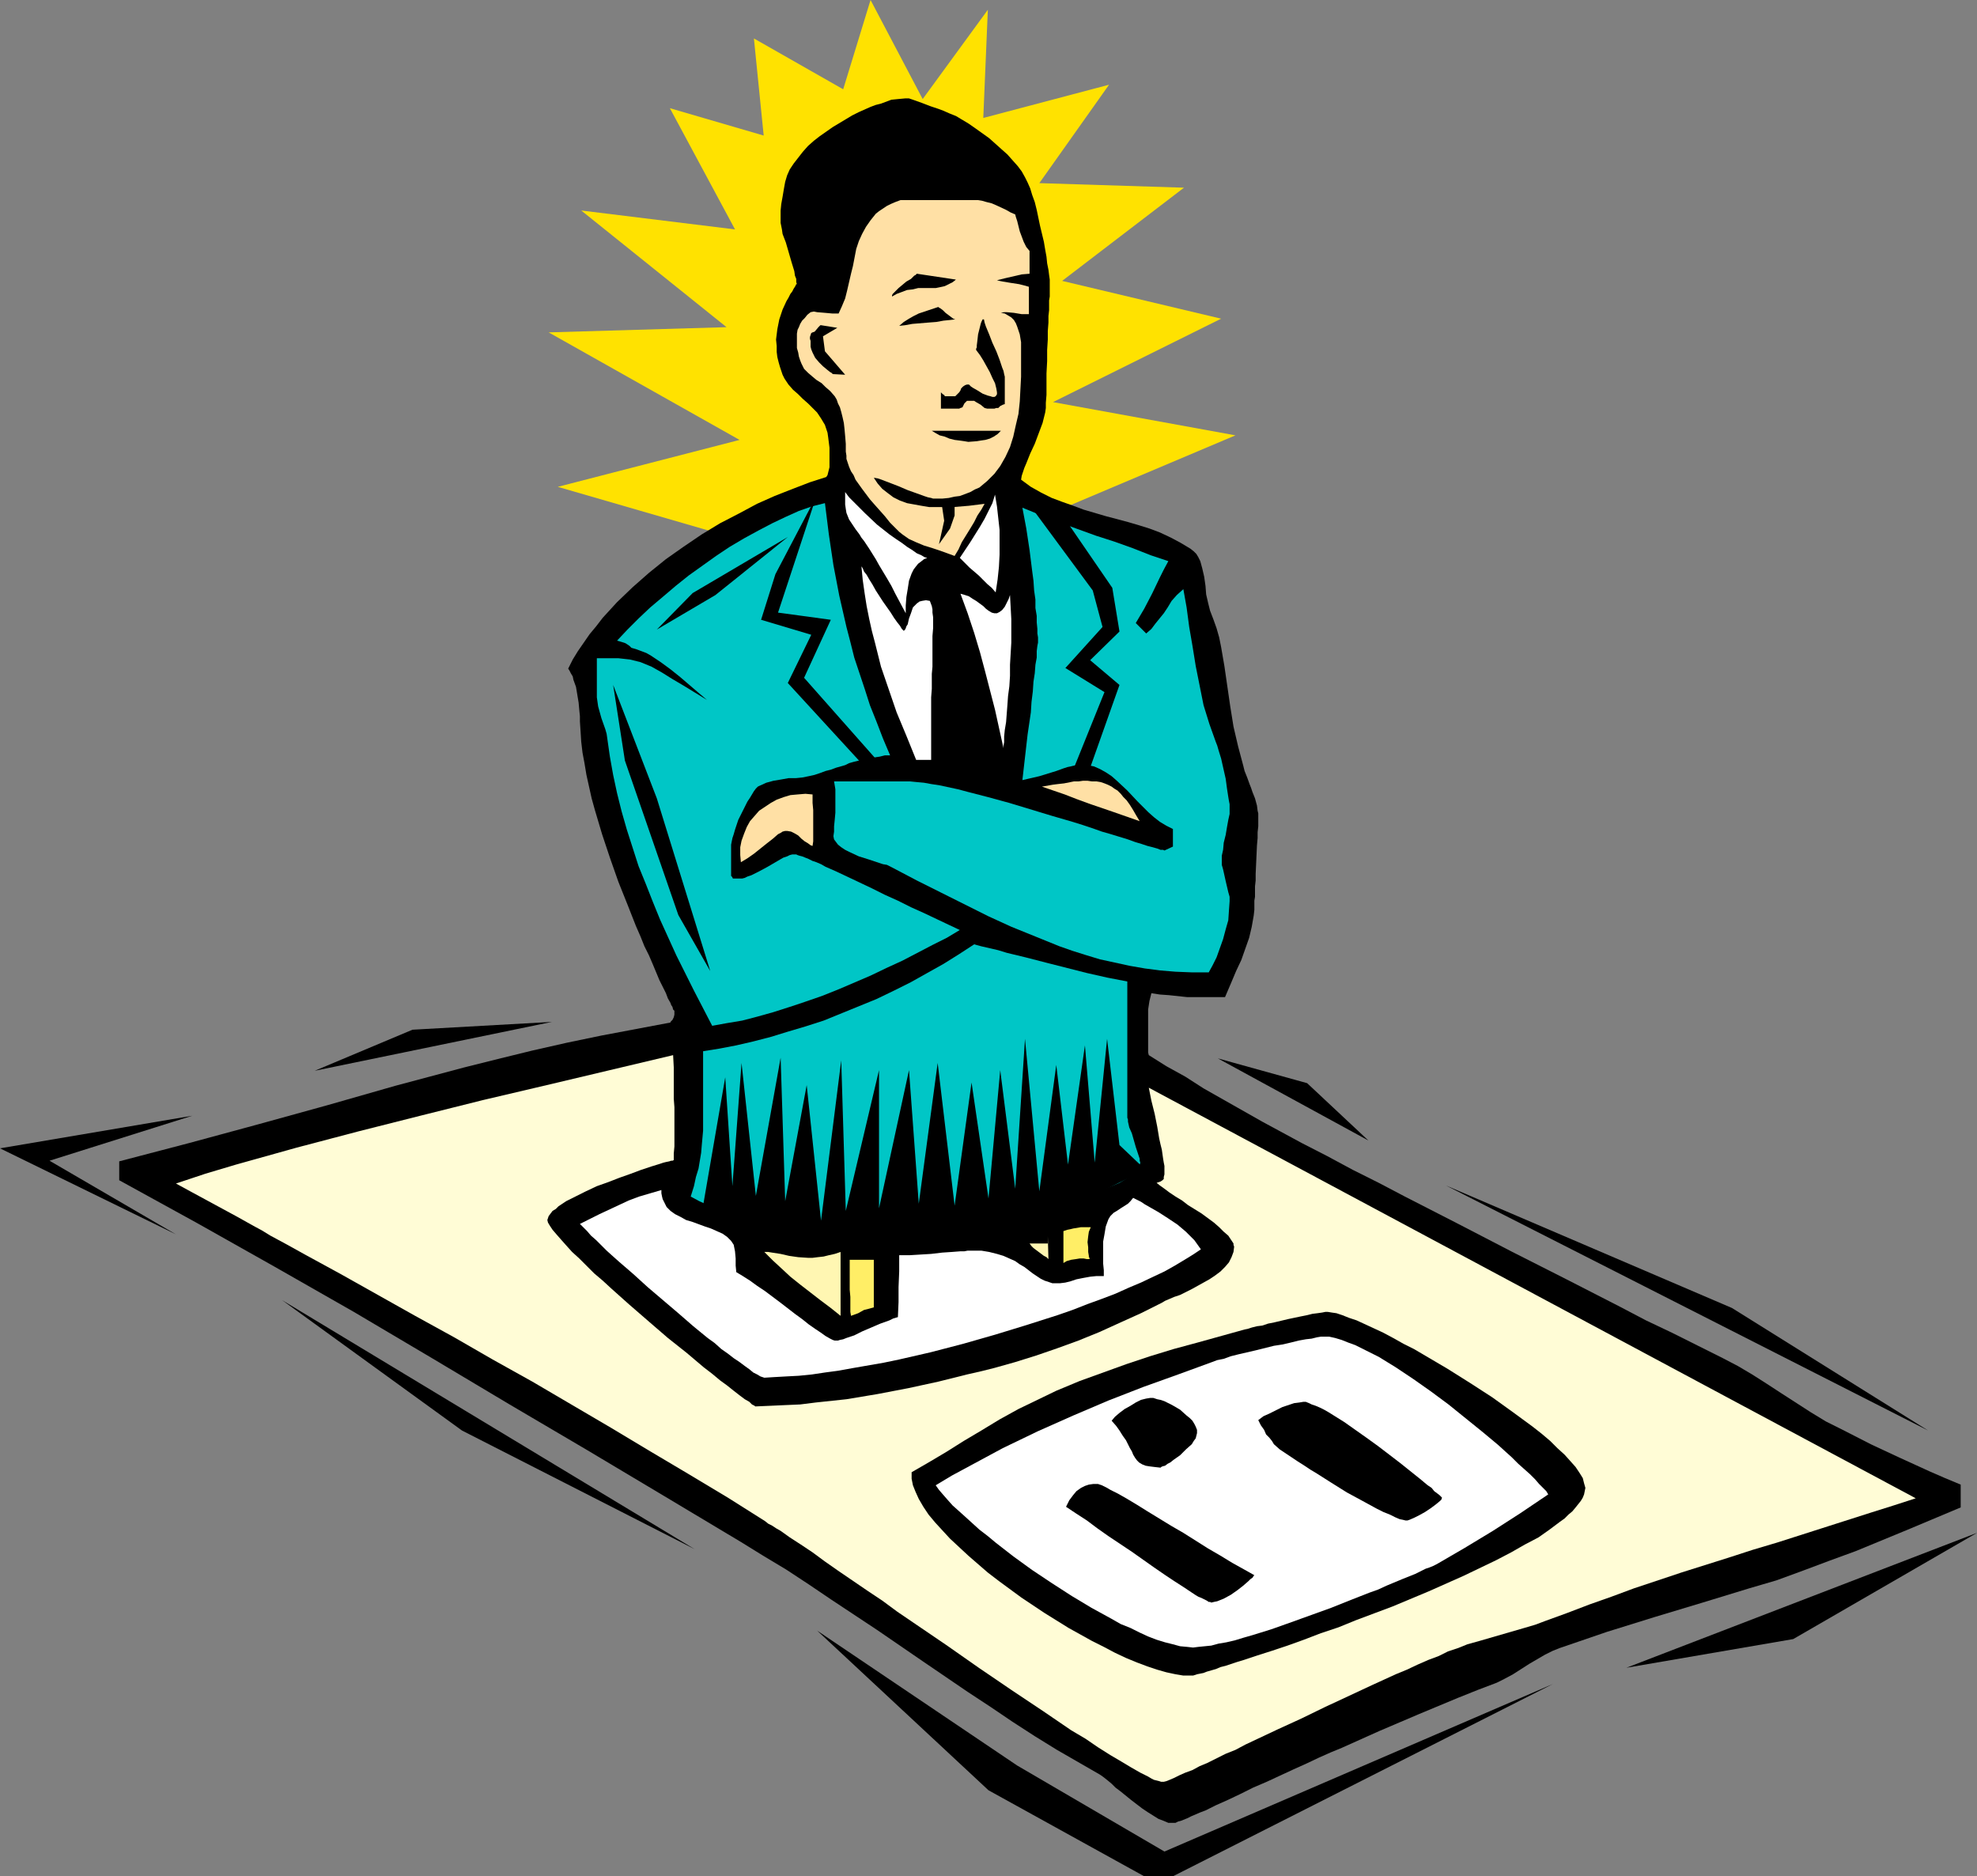
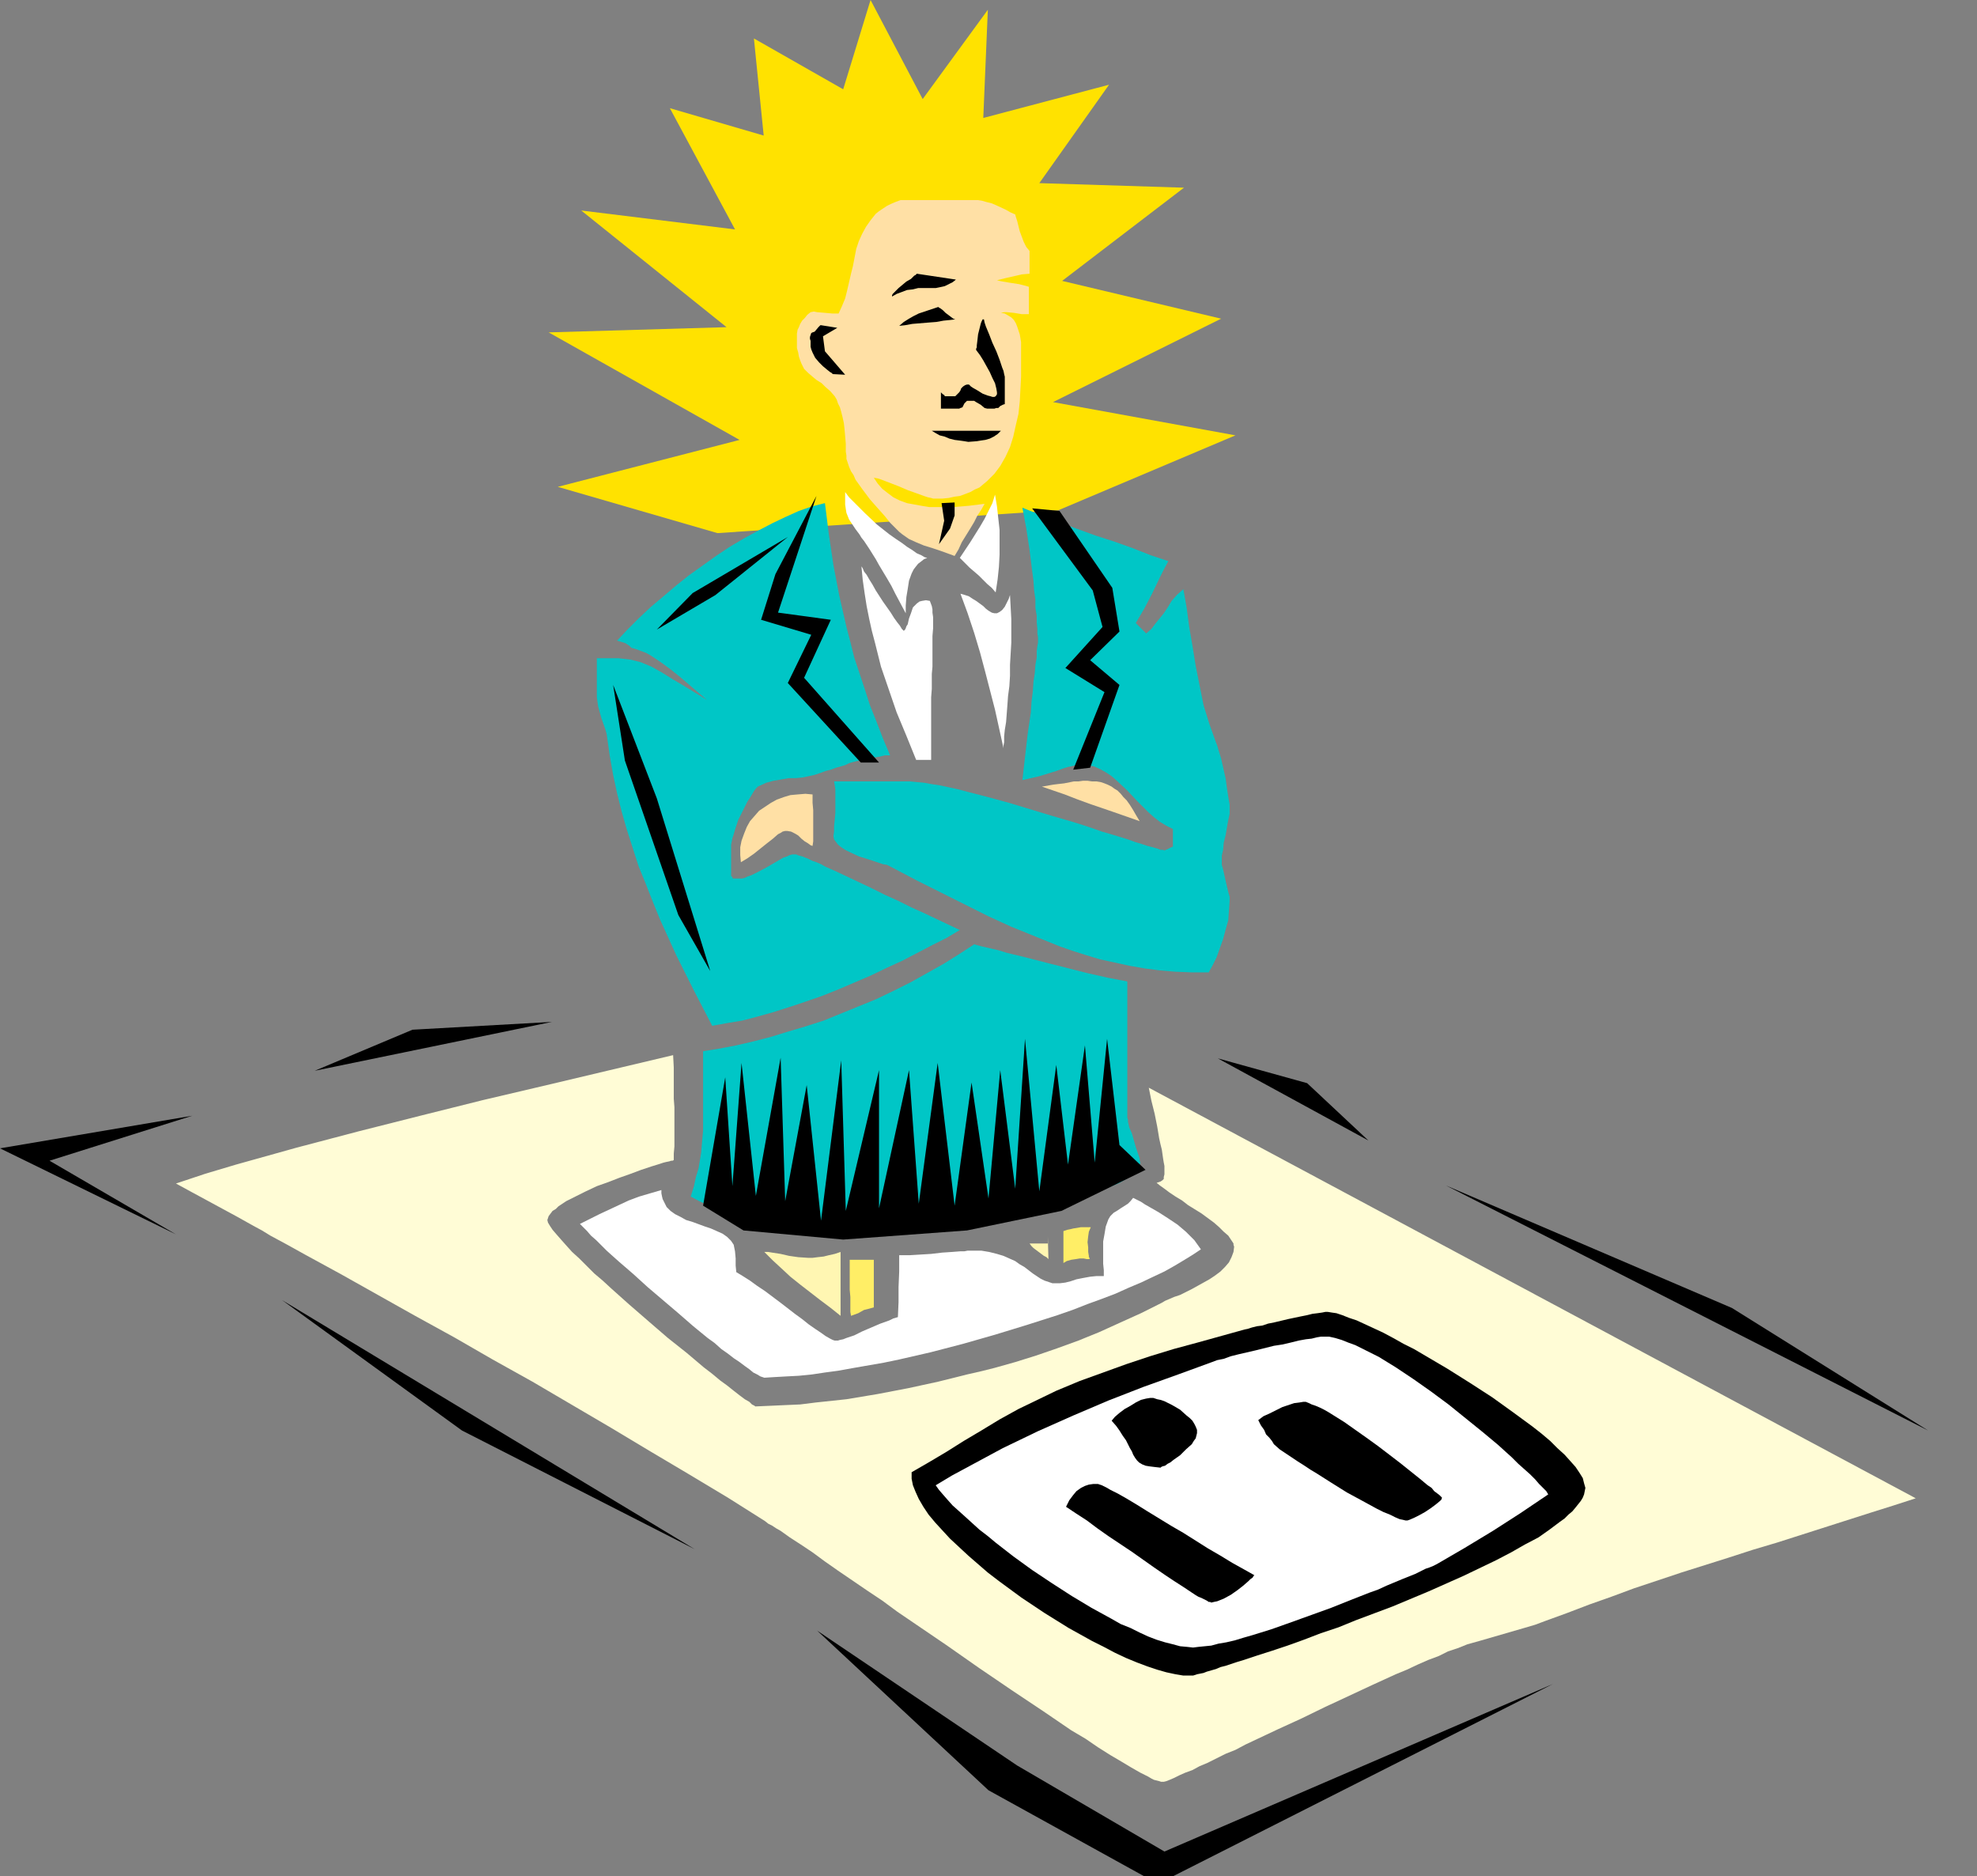
<svg xmlns="http://www.w3.org/2000/svg" xmlns:ns1="http://sodipodi.sourceforge.net/DTD/sodipodi-0.dtd" xmlns:ns2="http://www.inkscape.org/namespaces/inkscape" version="1.0" width="129.724mm" height="123.102mm" id="svg41" ns1:docname="Businessman Plugged In.wmf">
  <rect width="100%" height="100%" fill="#808080" stroke="none" />
  <ns1:namedview id="namedview41" pagecolor="#ffffff" bordercolor="#000000" borderopacity="0.25" ns2:showpageshadow="2" ns2:pageopacity="0.0" ns2:pagecheckerboard="0" ns2:deskcolor="#d1d1d1" ns2:document-units="mm" />
  <defs id="defs1">
    <pattern id="WMFhbasepattern" patternUnits="userSpaceOnUse" width="6" height="6" x="0" y="0" />
  </defs>
  <path style="fill:#ffe200;fill-opacity:1;fill-rule:evenodd;stroke:none" d="m 177.921,132.195 -39.592,-11.474 45.086,-11.636 -47.349,-26.665 44.117,-1.293 -36.037,-28.928 38.138,4.687 -16.16,-30.059 23.27,6.788 -2.424,-24.079 L 209.11,22.14 215.897,0 l 12.928,24.564 16.16,-22.14 -1.131,26.827 31.189,-8.242 -17.291,24.403 35.875,1.131 -30.219,23.11 39.43,9.373 -41.693,20.686 45.248,8.242 -43.955,18.585 z" id="path1" />
-   <path style="fill:#000000;fill-opacity:1;fill-rule:evenodd;stroke:none" d="m 224.462,24.403 h 0.97 l 0.97,0.323 2.262,0.808 2.101,0.808 0.97,0.323 0.97,0.323 1.293,0.485 1.454,0.646 1.616,0.646 1.616,0.97 1.616,0.97 1.616,1.131 3.394,2.424 3.07,2.747 1.454,1.293 1.293,1.454 1.293,1.454 0.97,1.293 0.808,1.454 0.646,1.293 0.646,1.454 0.485,1.616 0.646,1.778 0.485,1.939 0.808,3.879 0.97,4.04 0.323,1.939 0.323,1.778 0.162,1.616 0.323,1.616 0.162,1.293 0.162,1.131 v 0.97 0.646 1.131 0.646 0.808 l -0.162,0.97 v 1.131 1.293 l -0.162,1.454 v 1.616 l -0.162,2.101 v 2.101 l -0.162,2.586 v 2.747 l -0.162,3.071 v 3.394 1.939 l -0.162,1.939 v 1.293 l -0.162,1.131 -0.323,1.293 -0.323,1.293 -0.97,2.586 -0.97,2.586 -1.131,2.424 -0.97,2.424 -0.485,1.131 -0.323,0.97 -0.323,0.97 -0.162,0.97 2.424,1.778 2.586,1.454 2.586,1.293 2.586,0.97 2.747,0.97 2.586,0.97 5.494,1.616 5.494,1.454 2.747,0.808 2.586,0.808 2.586,0.97 2.747,1.293 2.424,1.293 2.424,1.454 0.808,0.646 0.646,0.646 0.485,0.808 0.485,0.97 0.485,1.778 0.485,2.101 0.323,2.263 0.162,2.101 0.485,2.101 0.485,1.939 0.808,2.101 0.808,2.263 0.646,2.263 0.485,2.424 0.808,4.687 1.454,10.02 0.808,5.01 1.131,4.848 0.646,2.424 0.646,2.424 0.323,1.293 0.646,1.616 0.646,1.778 0.323,0.808 0.323,0.97 0.646,1.616 0.485,1.778 0.162,1.293 0.162,0.646 v 0.485 0.646 0.97 1.131 l -0.162,1.454 v 1.454 l -0.162,1.778 -0.323,7.111 v 1.616 l -0.162,1.454 v 1.454 1.131 l -0.162,0.97 v 0.646 1.616 l -0.162,1.454 -0.485,2.747 -0.646,2.747 -0.97,2.747 -0.97,2.747 -1.293,2.747 -1.293,3.071 -1.454,3.394 h -4.848 -4.525 l -4.525,-0.485 -2.262,-0.162 -2.101,-0.323 -0.485,1.939 -0.323,2.101 v 2.101 1.939 4.04 1.778 0.808 l 0.162,0.646 4.363,2.747 4.686,2.586 4.525,2.909 4.848,2.747 9.696,5.495 9.858,5.333 6.302,3.232 6.302,3.394 6.464,3.232 6.464,3.394 13.251,6.787 13.413,6.949 13.413,6.788 13.251,6.787 6.464,3.394 6.464,3.071 6.464,3.232 6.141,3.071 3.717,1.939 3.555,2.101 3.555,2.263 3.717,2.424 7.272,4.687 3.717,2.263 3.878,1.939 7.272,3.717 7.272,3.394 7.434,3.394 3.717,1.616 3.878,1.616 v 5.656 l -13.09,5.495 -12.928,5.333 -6.626,2.424 -6.464,2.424 -6.626,2.424 -6.626,1.939 -11.635,3.555 -11.797,3.555 -11.958,3.717 -11.797,4.04 -1.616,0.646 -1.939,0.97 -1.939,1.131 -1.939,1.131 -4.04,2.586 -2.101,1.131 -1.939,0.97 -4.686,1.778 -4.848,1.939 -9.696,4.04 -9.858,4.202 -9.373,4.202 -2.747,1.131 -2.909,1.293 -3.07,1.454 -3.232,1.454 -6.626,3.071 -3.394,1.454 -3.232,1.616 -3.07,1.454 -2.909,1.293 -2.586,1.293 -1.293,0.485 -1.131,0.485 -1.131,0.485 -0.97,0.485 -0.808,0.323 -0.808,0.323 -0.646,0.162 -0.646,0.323 h -0.485 -0.162 -1.131 l -1.131,-0.485 -1.293,-0.485 -1.293,-0.808 -1.293,-0.808 -1.454,-0.97 -2.747,-2.101 -2.586,-2.101 -1.293,-0.97 -0.97,-0.97 -0.97,-0.808 -0.808,-0.646 -0.646,-0.485 -0.485,-0.323 -5.333,-3.071 -5.333,-3.071 -5.494,-3.394 -5.494,-3.555 -5.494,-3.717 -5.656,-3.717 -11.15,-7.596 -11.312,-7.757 -11.474,-7.596 -5.494,-3.717 -5.656,-3.717 -5.656,-3.394 -5.494,-3.394 -18.907,-11.313 -19.23,-11.474 -19.23,-11.313 -19.23,-11.474 -19.392,-11.474 -19.554,-11.151 -19.23,-10.828 -9.696,-5.333 -9.696,-5.333 v -4.687 l 17.291,-4.525 17.291,-4.687 16.968,-4.687 16.968,-4.848 16.968,-4.525 8.403,-2.101 8.565,-2.101 8.565,-1.939 8.565,-1.778 8.565,-1.616 8.565,-1.616 v -0.162 l 0.162,-0.162 0.162,-0.162 0.162,-0.162 0.162,-0.323 0.162,-0.323 0.162,-0.646 v -0.808 -0.162 l -0.323,-0.323 -0.162,-0.646 -0.323,-0.485 -0.162,-0.485 -0.646,-1.131 -0.485,-1.293 -0.808,-1.616 -0.808,-1.616 -0.808,-1.939 -0.808,-1.939 -0.97,-2.263 -1.131,-2.263 -0.97,-2.424 -1.131,-2.586 -2.101,-5.333 -2.262,-5.656 -2.101,-5.979 -1.939,-5.818 -1.778,-5.979 -0.808,-2.909 -0.646,-2.909 -0.646,-2.909 -0.485,-2.909 -0.485,-2.586 -0.323,-2.747 -0.162,-2.586 -0.162,-2.424 v -0.646 -0.646 l -0.162,-1.616 -0.162,-1.778 -0.323,-1.939 -0.323,-1.939 -0.646,-1.778 -0.162,-0.808 -0.485,-0.808 -0.323,-0.646 -0.323,-0.485 1.131,-2.263 1.293,-2.101 1.454,-2.101 1.454,-2.101 1.616,-1.939 1.616,-2.101 3.555,-3.879 3.878,-3.717 4.04,-3.555 4.202,-3.394 4.363,-3.071 4.525,-3.071 4.525,-2.747 4.686,-2.424 4.525,-2.424 4.363,-1.939 4.525,-1.778 4.202,-1.616 4.04,-1.293 0.323,-0.485 0.162,-0.646 0.323,-1.293 v -1.616 -1.778 -1.454 l -0.162,-1.293 -0.162,-1.293 -0.162,-1.131 -0.323,-0.97 -0.323,-0.97 -0.97,-1.616 -0.97,-1.454 -1.131,-1.131 -1.131,-1.131 -1.293,-1.131 -1.131,-1.131 -1.293,-1.131 -1.131,-1.293 -0.97,-1.454 -0.485,-0.97 -0.323,-0.97 -0.323,-0.97 -0.323,-1.131 -0.323,-1.293 -0.162,-1.293 V 85.813 l -0.162,-1.616 0.162,-1.293 0.162,-1.293 0.485,-2.424 0.808,-2.424 0.97,-2.101 0.485,-0.808 0.485,-0.97 0.485,-0.646 0.323,-0.646 0.323,-0.485 0.162,-0.323 0.162,-0.323 h 0.162 l -0.162,-0.485 v -0.808 l -0.323,-0.808 -0.162,-1.131 -0.646,-2.101 -1.454,-5.01 -0.808,-2.101 -0.162,-1.131 -0.162,-0.808 -0.162,-0.808 v -0.485 -1.131 -1.454 l 0.162,-1.616 0.323,-1.778 0.323,-1.939 0.323,-1.778 0.485,-1.616 0.646,-1.454 0.97,-1.454 1.131,-1.454 1.131,-1.454 1.293,-1.454 1.454,-1.293 1.454,-1.131 3.232,-2.263 3.232,-1.939 1.616,-0.97 1.616,-0.808 1.454,-0.646 1.454,-0.646 1.293,-0.485 1.293,-0.323 1.293,-0.485 1.293,-0.485 1.616,-0.162 z" id="path2" />
  <path style="fill:#ffe0a5;fill-opacity:1;fill-rule:evenodd;stroke:none" d="m 209.757,111.994 v -1.939 l -0.162,-1.939 -0.162,-1.778 -0.162,-1.454 -0.323,-1.454 -0.323,-1.293 -0.323,-1.131 -0.485,-0.97 -0.323,-0.97 -0.485,-0.808 -1.131,-1.293 -1.131,-0.97 -0.97,-0.97 -1.293,-0.808 -0.97,-0.808 -1.131,-0.97 -0.97,-0.97 -0.323,-0.646 -0.323,-0.646 -0.323,-0.808 -0.323,-0.97 -0.162,-0.97 -0.323,-1.131 v -1.293 -1.454 -0.808 l 0.162,-0.97 0.323,-0.646 0.323,-0.808 0.485,-0.808 0.646,-0.646 0.646,-0.808 0.808,-0.646 0.808,-0.162 0.808,0.162 1.939,0.162 1.778,0.162 h 0.808 0.808 l 0.808,-1.778 0.808,-1.939 0.485,-1.939 0.485,-2.101 0.485,-2.101 0.485,-1.939 0.808,-4.202 0.646,-1.939 0.808,-1.778 0.97,-1.778 1.131,-1.616 1.293,-1.616 0.808,-0.646 0.97,-0.646 0.97,-0.646 0.97,-0.485 1.131,-0.485 1.293,-0.485 h 19.23 l 0.97,0.162 1.131,0.323 1.293,0.323 1.131,0.485 2.424,1.131 1.131,0.646 1.131,0.485 0.162,0.646 0.323,0.97 0.323,1.293 0.323,1.293 0.485,1.293 0.485,1.293 0.646,1.293 0.808,0.97 v 5.495 0.162 l -1.939,0.162 -2.101,0.485 -2.101,0.485 -1.939,0.485 0.646,0.162 0.808,0.162 0.97,0.162 0.97,0.162 2.101,0.323 1.293,0.323 1.131,0.323 v 6.788 h -1.778 l -0.97,-0.162 -0.97,-0.162 -1.778,-0.162 h -0.646 l -0.808,0.162 0.97,0.162 0.808,0.485 0.808,0.485 0.646,0.646 0.485,0.808 0.323,0.808 0.323,0.97 0.323,0.97 0.323,1.939 v 2.101 3.232 3.232 l -0.162,3.071 -0.162,3.071 -0.323,3.071 -0.646,2.747 -0.646,2.909 -0.808,2.586 -1.131,2.424 -1.293,2.263 -1.454,1.939 -1.778,1.778 -0.97,0.808 -0.97,0.808 -1.131,0.485 -1.131,0.646 -1.293,0.485 -1.293,0.485 -1.293,0.162 -1.454,0.323 -1.616,0.162 h -1.616 -0.646 l -0.485,-0.162 -0.808,-0.162 -0.97,-0.323 -1.778,-0.646 -2.262,-0.808 -2.262,-0.97 -2.101,-0.808 -2.101,-0.808 -0.97,-0.323 -0.97,-0.162 0.97,1.454 1.131,1.293 1.454,1.131 1.293,0.97 1.616,0.808 1.778,0.646 1.778,0.323 1.778,0.323 1.939,0.323 h 2.101 3.878 l 3.878,-0.323 3.878,-0.485 -0.808,1.454 -0.97,1.454 -0.808,1.616 -0.97,1.616 -2.101,3.394 -0.808,1.778 -0.97,1.616 -1.778,-0.646 -1.778,-0.646 -1.939,-0.646 -2.101,-0.646 -1.939,-0.808 -1.778,-0.808 -1.616,-1.131 -0.808,-0.646 -0.646,-0.646 -1.616,-1.616 -1.293,-1.616 -1.293,-1.454 -1.293,-1.454 -1.131,-1.293 -0.97,-1.293 -0.97,-1.293 -0.808,-1.131 -0.808,-1.131 -0.485,-1.131 -0.646,-0.97 -0.485,-1.131 -0.323,-0.97 -0.323,-0.97 v -0.808 z" id="path3" />
  <path style="fill:#000000;fill-opacity:1;fill-rule:evenodd;stroke:none" d="m 227.371,67.875 9.696,1.454 -0.808,0.646 -0.646,0.323 -1.293,0.646 -1.454,0.323 -0.808,0.162 h -0.808 -1.131 -1.131 -1.293 l -1.293,0.323 -1.454,0.162 -1.293,0.485 -1.293,0.485 -1.131,0.646 v -0.323 l 0.162,-0.323 0.323,-0.323 0.323,-0.323 0.808,-0.808 0.97,-0.808 0.97,-0.808 1.131,-0.646 0.808,-0.808 0.323,-0.162 z" id="path4" />
  <path style="fill:#000000;fill-opacity:1;fill-rule:evenodd;stroke:none" d="m 232.704,76.117 0.162,0.162 0.323,0.162 0.646,0.485 0.646,0.646 1.293,0.97 0.646,0.485 0.485,0.162 -1.293,0.162 -1.616,0.162 -1.778,0.323 -2.101,0.162 -3.878,0.323 -1.778,0.323 -1.454,0.162 1.131,-0.97 1.293,-0.808 1.131,-0.646 1.293,-0.646 2.424,-0.808 z" id="path5" />
  <path style="fill:#000000;fill-opacity:1;fill-rule:evenodd;stroke:none" d="m 244.016,79.188 0.162,0.808 0.323,0.97 0.808,1.939 0.808,2.101 0.97,2.101 0.808,2.101 0.646,1.939 0.323,0.808 0.162,0.808 0.162,0.646 v 0.485 6.303 l -0.485,0.162 -0.646,0.323 -0.162,0.162 -0.323,0.323 h -0.485 l -0.485,0.162 h -0.97 -0.808 l -0.646,-0.162 -0.97,-0.808 -1.131,-0.646 -0.485,-0.323 h -0.97 -0.323 -0.485 l -0.323,0.323 -0.323,0.323 -0.162,0.323 -0.162,0.323 -0.162,0.323 -0.485,0.162 -0.323,0.162 h -0.323 -4.202 v -4.04 l 0.485,0.485 0.323,0.162 0.162,0.323 h 0.162 1.616 0.485 0.323 l 0.485,-0.485 0.485,-0.485 0.323,-0.485 0.162,-0.485 0.485,-0.485 0.485,-0.323 0.485,-0.162 h 0.323 0.162 l 0.162,0.162 0.323,0.323 0.485,0.323 1.131,0.646 1.293,0.808 1.293,0.485 0.646,0.162 0.485,0.162 h 0.485 l 0.323,-0.162 0.323,-0.485 v -0.485 l -0.162,-0.97 -0.323,-1.293 -0.646,-1.293 -0.646,-1.454 -1.616,-2.909 -0.808,-1.293 -0.97,-1.293 v -0.323 l 0.162,-0.323 v -0.485 l 0.162,-1.293 0.162,-1.454 0.323,-1.293 0.323,-1.293 0.162,-0.485 0.162,-0.323 0.162,-0.323 z" id="path6" />
  <path style="fill:#000000;fill-opacity:1;fill-rule:evenodd;stroke:none" d="m 231.088,106.822 h 17.13 l -0.808,0.808 -0.97,0.646 -0.97,0.485 -1.131,0.323 -1.131,0.162 -0.97,0.162 -2.101,0.162 -0.97,-0.162 -1.131,-0.162 -1.293,-0.162 -1.293,-0.323 -1.131,-0.485 -1.293,-0.323 -1.131,-0.646 z" id="path7" />
  <path style="fill:#ffffff;fill-opacity:1;fill-rule:evenodd;stroke:none" d="m 246.763,122.66 0.485,2.909 0.323,2.909 0.323,2.909 v 3.071 3.071 l -0.162,3.071 -0.323,3.071 -0.485,3.232 -0.97,-1.131 -1.131,-0.97 -2.101,-2.101 -2.262,-1.939 -1.131,-1.131 -1.293,-1.293 2.586,-3.879 2.424,-3.879 1.131,-1.939 0.97,-1.939 0.97,-1.939 z" id="path8" />
  <path style="fill:#00c6c6;fill-opacity:1;fill-rule:evenodd;stroke:none" d="m 204.585,124.761 0.97,7.757 1.131,7.596 1.454,7.596 1.778,7.757 0.97,3.717 0.97,3.879 1.293,3.879 1.293,3.879 1.293,4.04 1.616,4.04 1.616,4.202 1.778,4.202 h -1.293 l -1.293,0.323 -2.262,0.323 -2.262,0.485 -1.939,0.485 -1.131,0.323 -0.97,0.485 -2.262,0.646 -1.293,0.485 -1.293,0.323 -1.293,0.485 -1.454,0.485 -1.454,0.323 -1.616,0.323 -1.616,0.162 h -1.778 l -1.778,0.323 -1.939,0.323 -1.778,0.485 -1.778,0.808 -0.323,0.162 -0.485,0.485 -0.485,0.646 -0.485,0.808 -0.485,0.808 -0.646,0.97 -1.131,2.263 -1.131,2.263 -0.808,2.424 -0.323,1.131 -0.323,0.97 -0.162,0.808 -0.162,0.808 v 7.757 l 0.323,0.323 v 0.162 l 0.162,0.162 h 1.616 0.646 l 0.646,-0.162 0.646,-0.323 0.97,-0.323 1.939,-0.97 2.101,-1.131 1.939,-1.131 1.939,-1.131 0.97,-0.323 0.646,-0.323 0.646,-0.162 h 0.646 0.323 l 0.323,0.162 0.485,0.162 0.646,0.162 0.808,0.323 0.808,0.323 0.97,0.485 0.97,0.323 1.131,0.485 1.131,0.646 2.586,1.131 2.747,1.293 3.07,1.454 3.07,1.454 3.232,1.616 3.232,1.454 3.232,1.616 3.232,1.454 3.07,1.454 3.07,1.454 2.747,1.293 -3.232,1.939 -3.555,1.778 -3.717,1.939 -3.717,1.939 -3.878,1.778 -4.04,1.939 -7.918,3.394 -4.04,1.616 -4.202,1.454 -3.878,1.293 -4.04,1.293 -4.04,1.131 -3.717,0.97 -3.878,0.646 -3.555,0.646 -4.525,-8.727 -4.363,-8.727 -4.04,-8.888 -1.778,-4.363 -1.778,-4.525 -1.778,-4.363 -1.454,-4.525 -1.454,-4.525 -1.293,-4.525 -1.131,-4.525 -0.97,-4.525 -0.808,-4.525 -0.646,-4.525 -0.162,-1.131 -0.323,-1.131 -0.97,-2.747 -0.808,-2.909 -0.162,-1.131 -0.162,-1.131 v 0 -9.696 h 5.333 v 0 l 1.454,0.162 1.454,0.162 1.293,0.323 1.293,0.323 2.747,1.131 2.586,1.454 1.293,0.808 1.293,0.808 2.747,1.616 2.909,1.778 2.909,1.778 -2.101,-1.778 -2.262,-1.939 -2.262,-1.939 -2.424,-1.939 -2.424,-1.778 -2.424,-1.616 -1.131,-0.646 -1.293,-0.485 -1.293,-0.485 -1.131,-0.323 -0.323,-0.323 -0.162,-0.162 -0.97,-0.646 -0.97,-0.323 -1.131,-0.323 2.586,-2.747 2.747,-2.747 2.909,-2.747 3.07,-2.586 3.232,-2.747 3.232,-2.586 3.394,-2.424 3.394,-2.424 3.394,-2.263 3.555,-2.101 3.555,-1.939 3.394,-1.778 3.394,-1.616 3.232,-1.454 3.232,-1.131 z" id="path9" />
  <path style="fill:#00c6c6;fill-opacity:1;fill-rule:evenodd;stroke:none" d="m 253.55,125.892 4.363,1.778 4.525,1.778 9.373,3.394 4.525,1.454 4.525,1.616 4.525,1.778 4.363,1.454 -1.131,2.101 -0.97,1.939 -1.939,4.04 -1.939,3.717 -2.101,3.555 2.586,2.586 1.293,-1.131 0.97,-1.293 2.101,-2.586 0.97,-1.454 0.97,-1.616 1.293,-1.454 1.616,-1.454 0.808,4.525 0.646,4.848 0.808,4.687 0.808,5.01 0.97,4.848 0.97,4.848 1.454,4.687 0.808,2.263 0.808,2.263 0.323,0.808 0.323,1.131 0.646,2.101 1.131,5.01 0.323,2.424 0.323,2.101 0.162,0.97 0.162,0.808 v 0.646 0.646 0.485 0.646 l -0.323,1.454 -0.323,1.778 -0.323,1.939 -0.485,1.939 -0.162,1.778 -0.323,1.454 v 0.646 0.485 1.131 l 0.323,1.131 0.646,2.909 0.646,2.747 0.323,1.131 v 1.131 l -0.162,2.263 -0.162,2.424 -0.646,2.263 -0.646,2.424 -0.808,2.263 -0.808,2.263 -0.97,1.939 -0.97,1.778 h -4.202 l -4.04,-0.162 -3.878,-0.323 -3.717,-0.485 -3.717,-0.646 -3.717,-0.808 -3.717,-0.808 -3.717,-1.131 -3.07,-0.97 -3.232,-1.131 -5.979,-2.424 -5.979,-2.424 -5.656,-2.586 -5.818,-2.909 -5.818,-2.909 -6.141,-3.071 -6.141,-3.232 -0.646,-0.323 -0.646,-0.323 -0.97,-0.162 -0.97,-0.323 -2.424,-0.808 -2.586,-0.808 -2.424,-1.131 -0.97,-0.485 -0.97,-0.646 -0.808,-0.646 -0.485,-0.646 -0.485,-0.646 -0.162,-0.808 0.162,-1.131 v -0.646 -0.646 l 0.162,-1.616 0.162,-1.778 v -1.778 -1.939 -2.101 l -0.323,-1.939 h 17.453 1.454 l 1.616,0.162 1.778,0.162 1.778,0.323 2.101,0.323 2.262,0.485 2.262,0.485 2.424,0.646 5.01,1.293 5.333,1.454 10.666,3.232 5.01,1.454 2.586,0.808 2.424,0.808 2.262,0.808 2.262,0.646 2.101,0.646 2.101,0.646 1.778,0.646 1.616,0.485 1.454,0.485 1.293,0.323 1.131,0.323 0.808,0.323 h 0.646 l 0.323,0.162 2.101,-0.97 v -4.363 l -1.616,-0.808 -1.616,-0.97 -1.454,-1.131 -1.454,-1.293 -2.586,-2.586 -2.586,-2.747 -2.586,-2.424 -1.293,-1.131 -1.454,-0.97 -1.454,-0.808 -1.454,-0.646 -1.616,-0.323 -1.778,-0.162 h -0.485 l -0.485,0.162 -0.808,0.162 -0.646,0.162 -0.808,0.162 -0.97,0.323 -1.778,0.646 -2.101,0.646 -2.101,0.646 -2.101,0.485 -2.101,0.485 1.293,-11.313 0.808,-5.495 0.162,-2.586 0.323,-2.586 0.162,-2.424 0.323,-2.101 0.162,-2.101 0.323,-1.778 v -1.616 l 0.162,-1.293 0.162,-0.808 v -0.646 -0.646 l -0.162,-0.97 v -1.131 l -0.162,-1.616 v -1.616 l -0.323,-1.939 v -2.101 l -0.323,-2.263 -0.162,-2.424 -0.323,-2.424 -0.646,-5.171 -0.808,-5.333 z" id="path10" />
-   <path style="fill:#ffffff;fill-opacity:1;fill-rule:evenodd;stroke:none" d="m 213.635,140.437 0.323,0.485 0.323,0.808 0.646,0.808 0.646,1.131 0.808,1.293 0.808,1.454 1.778,2.747 1.939,2.747 0.808,1.293 0.808,1.131 0.646,0.808 0.485,0.808 0.323,0.323 0.162,0.162 v 0 l 0.323,-0.323 0.162,-0.323 0.162,-0.485 0.323,-0.485 0.323,-1.454 0.485,-1.293 0.485,-1.454 0.485,-0.485 0.485,-0.485 0.646,-0.485 0.646,-0.162 0.97,-0.162 0.97,0.162 0.485,1.293 0.162,0.808 v 0.808 l 0.162,1.131 v 2.747 l -0.162,1.939 v 2.101 1.293 1.293 1.454 1.454 l -0.162,1.778 v 1.778 1.939 l -0.162,2.101 v 2.101 2.424 5.171 2.747 3.071 h -3.717 l -2.424,-5.979 -2.424,-5.818 -1.939,-5.656 -1.939,-5.656 -1.454,-5.818 -0.808,-3.071 -0.646,-2.909 -0.646,-3.232 -0.485,-3.071 -0.485,-3.394 z" id="path11" />
+   <path style="fill:#ffffff;fill-opacity:1;fill-rule:evenodd;stroke:none" d="m 213.635,140.437 0.323,0.485 0.323,0.808 0.646,0.808 0.646,1.131 0.808,1.293 0.808,1.454 1.778,2.747 1.939,2.747 0.808,1.293 0.808,1.131 0.646,0.808 0.485,0.808 0.323,0.323 0.162,0.162 l 0.323,-0.323 0.162,-0.323 0.162,-0.485 0.323,-0.485 0.323,-1.454 0.485,-1.293 0.485,-1.454 0.485,-0.485 0.485,-0.485 0.646,-0.485 0.646,-0.162 0.97,-0.162 0.97,0.162 0.485,1.293 0.162,0.808 v 0.808 l 0.162,1.131 v 2.747 l -0.162,1.939 v 2.101 1.293 1.293 1.454 1.454 l -0.162,1.778 v 1.778 1.939 l -0.162,2.101 v 2.101 2.424 5.171 2.747 3.071 h -3.717 l -2.424,-5.979 -2.424,-5.818 -1.939,-5.656 -1.939,-5.656 -1.454,-5.818 -0.808,-3.071 -0.646,-2.909 -0.646,-3.232 -0.485,-3.071 -0.485,-3.394 z" id="path11" />
  <path style="fill:#ffffff;fill-opacity:1;fill-rule:evenodd;stroke:none" d="m 250.48,147.547 0.323,5.979 v 5.818 l -0.323,5.495 v 2.747 l -0.162,2.586 -0.323,2.424 -0.162,2.263 -0.162,2.101 -0.162,2.101 -0.323,1.939 -0.162,1.616 v 1.454 l -0.162,0.808 v 0.646 l -2.101,-9.535 -2.424,-9.373 -1.293,-4.848 -1.454,-4.848 -1.616,-4.848 -1.778,-4.848 1.131,0.323 0.97,0.323 0.97,0.646 0.808,0.485 1.778,1.293 0.646,0.646 0.646,0.485 0.808,0.485 0.646,0.162 h 0.646 l 0.646,-0.323 0.646,-0.485 0.646,-0.808 0.323,-0.646 0.323,-0.646 0.323,-0.646 z" id="path12" />
  <path style="fill:#ffe0a5;fill-opacity:1;fill-rule:evenodd;stroke:none" d="m 268.579,193.606 h 1.131 l 1.131,0.162 h 1.131 l 0.97,0.162 0.97,0.323 0.808,0.323 0.97,0.485 0.646,0.485 0.808,0.485 0.808,0.808 0.646,0.808 0.808,0.808 0.808,1.131 0.808,1.293 0.646,1.131 0.97,1.616 -6.464,-2.263 -6.141,-2.101 -3.07,-1.131 -2.909,-1.131 -5.656,-1.939 2.747,-0.485 1.293,-0.162 1.454,-0.162 2.424,-0.485 h 1.131 z" id="path13" />
  <path style="fill:#ffe0a5;fill-opacity:1;fill-rule:evenodd;stroke:none" d="m 201.515,196.999 v 2.101 l 0.162,1.778 v 7.757 l -0.162,1.131 -0.485,-0.162 -0.646,-0.485 -0.808,-0.485 -0.808,-0.646 -0.808,-0.808 -0.808,-0.485 -0.97,-0.485 -0.97,-0.162 h -0.485 l -0.646,0.162 -0.485,0.323 -0.646,0.323 -1.293,1.131 -1.454,1.131 -1.616,1.293 -1.616,1.293 -1.616,1.131 -1.616,0.97 -0.162,-1.778 v -1.939 l 0.323,-1.616 0.646,-1.778 0.646,-1.616 0.808,-1.454 1.131,-1.293 1.131,-1.293 1.454,-0.97 1.454,-0.97 1.454,-0.808 1.778,-0.646 1.616,-0.485 1.778,-0.162 1.939,-0.162 z" id="path14" />
  <path style="fill:#00c6c6;fill-opacity:1;fill-rule:evenodd;stroke:none" d="m 241.592,234.169 1.778,0.485 2.101,0.485 2.101,0.485 2.101,0.646 4.686,1.131 5.01,1.293 10.181,2.586 5.01,1.131 5.01,0.97 v 33.776 l 0.162,0.485 v 0.485 l 0.323,1.454 0.646,1.454 0.97,3.394 0.485,1.454 0.485,1.454 v 0.485 l 0.162,0.485 -0.162,0.485 -0.162,0.646 -0.323,0.485 -0.323,0.485 -0.646,0.485 -0.485,0.485 -1.454,0.97 -1.616,0.97 -1.939,0.808 -2.101,0.808 -2.101,0.808 -4.202,1.454 -2.101,0.646 -1.939,0.485 -0.808,0.162 -0.808,0.323 -1.293,0.323 -0.646,0.162 -0.323,0.162 h -0.485 l -0.162,0.162 -0.485,0.162 -0.646,0.162 -0.808,0.162 -0.97,0.323 -0.97,0.162 -1.131,0.323 -1.293,0.162 -1.454,0.323 -2.909,0.485 -3.394,0.485 -3.394,0.646 -3.717,0.485 -7.434,0.97 -3.717,0.485 -3.555,0.323 -3.394,0.323 -3.07,0.323 h -1.454 l -1.293,0.162 h -1.293 -0.97 -2.262 l -2.424,-0.162 -2.586,-0.162 -2.586,-0.323 -2.586,-0.323 -2.747,-0.323 -5.333,-0.97 -5.333,-1.454 -2.747,-0.808 -2.586,-0.808 -2.262,-0.97 -2.424,-0.97 -2.101,-0.97 -2.101,-1.131 0.808,-2.586 0.485,-2.263 0.646,-2.101 0.323,-1.939 0.323,-1.939 0.162,-1.939 0.323,-3.555 v -13.575 -2.909 -3.232 l 4.04,-0.646 4.202,-0.808 4.202,-0.97 4.363,-1.131 4.202,-1.293 4.363,-1.293 4.525,-1.454 4.363,-1.778 4.363,-1.778 4.363,-1.778 4.363,-2.101 4.202,-2.101 4.04,-2.263 4.04,-2.263 3.878,-2.424 z" id="path15" />
  <path style="fill:#fffcd6;fill-opacity:1;fill-rule:evenodd;stroke:none" d="m 166.933,261.642 0.162,3.071 v 2.909 2.586 2.263 l 0.162,2.101 v 9.696 l -0.162,1.778 v 1.616 l -0.323,0.162 h -0.323 l -0.485,0.162 -0.808,0.162 -0.646,0.162 -0.97,0.323 -2.101,0.646 -2.424,0.808 -2.586,0.97 -2.747,0.97 -2.909,1.131 -2.747,0.97 -2.747,1.293 -2.586,1.293 -2.262,1.131 -0.97,0.646 -0.97,0.646 -0.646,0.646 -0.808,0.485 -0.485,0.646 -0.485,0.646 -0.162,0.485 -0.162,0.485 0.162,0.646 0.485,0.808 0.646,0.97 0.97,1.131 1.131,1.293 1.293,1.454 1.454,1.616 1.778,1.616 1.778,1.778 1.939,1.939 2.101,1.778 2.101,1.939 4.525,4.04 4.848,4.202 4.686,4.04 4.686,3.717 2.101,1.778 2.101,1.778 2.101,1.616 1.939,1.616 1.778,1.293 1.616,1.293 1.454,1.131 1.293,0.97 1.131,0.646 0.646,0.646 0.646,0.323 0.162,0.162 h 0.162 l 3.717,-0.162 3.555,-0.162 3.717,-0.162 3.878,-0.485 7.595,-0.808 7.757,-1.293 7.595,-1.454 7.434,-1.616 7.11,-1.778 3.555,-0.808 3.232,-0.808 5.171,-1.454 5.171,-1.616 5.171,-1.778 5.333,-1.939 5.171,-2.101 5.333,-2.424 5.01,-2.263 5.171,-2.586 0.808,-0.485 1.131,-0.485 1.131,-0.485 1.454,-0.485 2.909,-1.454 2.909,-1.616 1.454,-0.808 1.454,-0.97 1.293,-0.97 1.131,-1.131 0.97,-1.131 0.646,-1.293 0.485,-1.293 0.162,-1.293 -0.162,-0.485 v -0.323 l -0.646,-0.97 -0.646,-0.97 -1.131,-0.97 -1.131,-1.131 -1.293,-1.131 -3.07,-2.263 -3.394,-2.101 -1.454,-1.131 -0.808,-0.485 -0.808,-0.485 -1.454,-0.97 -1.293,-0.97 -1.131,-0.808 -0.808,-0.646 0.97,-0.323 0.485,-0.323 0.323,-0.323 v -0.485 l 0.162,-0.646 v -0.808 -0.485 -0.808 l -0.162,-0.808 -0.162,-0.97 -0.162,-1.131 -0.162,-1.131 -0.323,-1.293 -0.323,-1.454 -0.485,-2.909 -0.646,-3.232 -0.808,-3.232 -0.646,-3.232 190.203,101.813 -5.494,1.778 -5.656,1.778 -11.635,3.717 -11.635,3.717 -5.979,1.778 -5.979,1.939 -11.797,3.717 -11.635,3.879 -5.656,2.101 -5.494,1.939 -5.494,2.101 -5.333,1.939 -2.586,0.97 -2.747,0.808 -11.15,3.232 -2.909,0.808 -2.424,0.97 -2.424,0.808 -2.262,1.131 -2.586,0.97 -2.586,1.131 -2.747,1.293 -2.747,1.131 -5.656,2.586 -11.797,5.495 -5.979,2.909 -5.656,2.586 -5.494,2.586 -2.747,1.293 -2.424,1.293 -2.424,0.97 -2.262,1.131 -2.262,1.131 -1.939,0.808 -1.778,0.97 -1.778,0.646 -1.454,0.646 -1.293,0.646 -1.131,0.485 -0.808,0.323 -0.646,0.162 h -0.323 -0.323 l -0.485,-0.162 -0.646,-0.162 -0.646,-0.162 -0.646,-0.323 -0.808,-0.485 -0.97,-0.485 -0.97,-0.485 -1.131,-0.646 -1.131,-0.646 -2.424,-1.454 -2.747,-1.616 -3.07,-1.939 -3.07,-2.101 -3.555,-2.101 -3.555,-2.424 -3.555,-2.424 -3.878,-2.586 -3.878,-2.586 -8.08,-5.495 -8.08,-5.656 -8.08,-5.495 -4.04,-2.747 -3.717,-2.747 -3.878,-2.586 -3.555,-2.424 -3.555,-2.424 -3.232,-2.263 -3.07,-2.263 -2.909,-1.939 -2.747,-1.778 -1.131,-0.808 -1.131,-0.808 -1.131,-0.646 -0.97,-0.646 -0.97,-0.485 -0.808,-0.646 -9.211,-5.818 -9.696,-5.818 -9.534,-5.656 -9.696,-5.818 -19.554,-11.474 -9.858,-5.495 -9.534,-5.495 -9.696,-5.333 -9.211,-5.171 -9.211,-5.171 -8.888,-4.848 -4.363,-2.424 -4.202,-2.263 -2.101,-1.293 -2.101,-1.131 -4.04,-2.263 -3.878,-2.101 -3.878,-2.101 -3.878,-2.101 -3.555,-1.939 7.272,-2.424 7.595,-2.263 15.029,-4.202 15.352,-4.04 15.352,-3.879 15.514,-3.879 15.837,-3.717 15.675,-3.717 z" id="path16" />
  <path style="fill:#ffffff;fill-opacity:1;fill-rule:evenodd;stroke:none" d="m 164.024,295.095 v 0.808 l 0.162,0.808 0.162,0.646 0.323,0.646 0.646,1.293 0.97,0.97 1.131,0.808 1.293,0.646 1.454,0.808 1.616,0.485 3.07,1.131 1.454,0.485 1.454,0.646 1.454,0.646 1.131,0.808 0.97,0.97 0.646,0.97 0.162,0.808 0.162,0.808 0.162,1.778 v 1.778 l 0.162,1.616 1.616,0.97 1.778,1.131 1.778,1.293 1.939,1.293 3.878,2.909 3.555,2.747 1.778,1.293 1.616,1.293 1.616,1.131 1.454,0.97 1.131,0.808 1.131,0.646 0.646,0.323 0.485,0.162 h 0.162 0.646 l 0.485,-0.162 0.808,-0.162 0.808,-0.323 1.939,-0.646 1.939,-0.97 2.262,-0.97 2.262,-0.97 2.262,-0.808 0.97,-0.485 1.131,-0.323 0.162,-3.717 v -3.717 l 0.162,-3.879 v -4.04 h 2.586 l 5.333,-0.323 2.747,-0.323 2.424,-0.162 2.101,-0.162 h 0.97 l 0.808,-0.162 h 0.646 0.485 2.262 l 1.939,0.323 1.939,0.485 1.616,0.485 1.454,0.646 1.454,0.646 1.131,0.808 1.131,0.646 2.101,1.616 1.939,1.293 0.97,0.485 0.97,0.323 0.97,0.323 h 0.97 0.97 l 1.293,-0.162 1.293,-0.323 1.454,-0.485 1.616,-0.323 1.778,-0.323 1.616,-0.162 h 1.778 v -1.454 l -0.162,-1.616 v -1.778 -1.778 -1.939 l 0.323,-1.778 0.323,-1.939 0.646,-1.778 0.485,-0.808 0.808,-0.808 0.808,-0.485 0.97,-0.646 1.778,-1.131 0.646,-0.646 0.646,-0.808 0.97,0.485 0.97,0.485 0.97,0.646 1.131,0.646 2.262,1.293 2.262,1.454 2.424,1.616 2.101,1.778 2.101,2.101 0.808,1.131 0.808,1.131 -1.939,1.293 -2.101,1.293 -2.424,1.454 -2.586,1.454 -2.747,1.293 -3.07,1.454 -3.07,1.293 -3.232,1.454 -3.394,1.293 -3.555,1.293 -3.717,1.454 -3.717,1.293 -7.595,2.424 -7.918,2.424 -7.918,2.263 -8.08,2.101 -7.757,1.778 -3.878,0.808 -3.717,0.646 -3.717,0.646 -3.555,0.646 -3.555,0.485 -3.232,0.485 -3.232,0.323 -3.07,0.162 -2.909,0.162 -2.586,0.162 -0.485,-0.162 -0.485,-0.162 -0.808,-0.485 -0.97,-0.485 -0.97,-0.808 -1.131,-0.808 -1.293,-0.97 -1.454,-0.97 -1.454,-1.131 -1.616,-1.131 -1.616,-1.454 -1.778,-1.293 -3.555,-2.909 -3.717,-3.232 -7.595,-6.464 -3.555,-3.232 -3.555,-3.071 -1.454,-1.293 -1.616,-1.454 -1.293,-1.293 -1.293,-1.293 -1.293,-1.131 -0.97,-1.131 -0.97,-0.97 -0.808,-0.808 4.848,-2.424 4.848,-2.263 2.424,-1.131 2.586,-0.97 2.747,-0.808 z" id="path17" />
  <path style="fill:#ffee66;fill-opacity:1;fill-rule:evenodd;stroke:none" d="m 270.518,304.306 -0.485,1.131 -0.162,1.131 -0.162,1.454 0.162,1.293 v 1.131 l 0.162,0.97 v 0.323 l 0.162,0.162 v 0.323 0 h -0.162 -0.485 l -0.808,-0.162 h -0.97 l -0.97,0.162 -1.131,0.162 -1.131,0.323 -0.808,0.485 v -7.919 l 0.485,-0.162 0.485,-0.162 0.808,-0.162 0.646,-0.162 0.97,-0.162 0.97,-0.162 h 1.131 z" id="path18" />
  <path style="fill:#fff6b2;fill-opacity:1;fill-rule:evenodd;stroke:none" d="m 259.853,306.569 0.162,5.656 -0.485,-0.485 -0.646,-0.323 -1.293,-0.97 -1.293,-0.97 -0.485,-0.485 -0.485,-0.646 h 4.525 z" id="path19" />
  <path style="fill:#fff6b2;fill-opacity:1;fill-rule:evenodd;stroke:none" d="m 189.557,310.448 h 0.97 l 0.97,0.162 2.101,0.323 2.101,0.485 2.262,0.323 2.424,0.162 h 1.131 l 1.293,-0.162 1.454,-0.162 1.293,-0.323 1.454,-0.323 1.454,-0.485 v 15.838 l -2.424,-1.939 -2.586,-1.939 -5.01,-3.879 -2.424,-1.939 -2.262,-2.101 -2.101,-1.939 z" id="path20" />
  <path style="fill:#ffee66;fill-opacity:1;fill-rule:evenodd;stroke:none" d="m 210.726,312.387 h 5.979 v 11.797 l -1.131,0.323 -1.293,0.323 -1.454,0.808 -1.778,0.646 -0.162,-0.97 v -1.131 -1.131 -1.454 l -0.162,-1.778 z" id="path21" />
  <path style="fill:#000000;fill-opacity:1;fill-rule:evenodd;stroke:none" d="m 329.34,325.315 0.97,0.162 1.131,0.162 1.454,0.485 1.616,0.646 1.939,0.646 2.101,0.97 2.101,0.97 2.424,1.131 2.424,1.293 2.586,1.454 2.586,1.293 2.747,1.616 5.494,3.232 5.656,3.555 5.494,3.555 5.171,3.717 2.424,1.778 2.424,1.778 2.262,1.778 2.101,1.778 1.778,1.778 1.778,1.616 1.454,1.616 1.293,1.454 0.97,1.454 0.808,1.293 0.323,1.293 0.323,1.131 -0.162,0.808 -0.162,0.808 -0.323,0.808 -0.485,0.808 -0.646,0.808 -0.646,0.808 -0.808,0.97 -0.97,0.808 -0.97,0.97 -1.131,0.808 -1.293,0.97 -1.293,0.97 -2.747,1.939 -3.394,1.778 -3.394,1.939 -3.717,1.939 -4.04,1.939 -4.04,1.939 -4.363,1.939 -4.363,1.939 -8.888,3.717 -9.05,3.394 -4.363,1.778 -4.363,1.454 -4.202,1.616 -4.04,1.454 -3.878,1.293 -3.555,1.131 -3.394,1.131 -1.616,0.485 -1.454,0.485 -1.454,0.485 -1.293,0.323 -1.131,0.485 -1.131,0.323 -1.131,0.323 -0.808,0.323 -0.808,0.162 -0.808,0.162 -0.485,0.162 -0.485,0.162 h -0.323 -0.162 -1.939 l -1.939,-0.323 -2.262,-0.485 -2.262,-0.646 -2.424,-0.808 -2.586,-0.97 -2.747,-1.131 -2.747,-1.293 -2.747,-1.454 -2.909,-1.454 -2.909,-1.616 -2.909,-1.616 -5.979,-3.717 -5.818,-3.879 -5.494,-4.04 -2.747,-2.101 -2.424,-2.101 -2.424,-2.101 -2.262,-2.101 -2.262,-2.101 -1.939,-2.101 -1.778,-1.939 -1.616,-1.939 -1.293,-1.939 -1.131,-1.939 -0.808,-1.778 -0.646,-1.616 -0.323,-1.616 v -1.616 l 4.202,-2.424 4.363,-2.586 4.363,-2.747 4.363,-2.586 4.525,-2.747 4.686,-2.586 4.686,-2.263 4.686,-2.263 5.818,-2.424 5.818,-2.101 5.818,-2.101 5.818,-1.939 5.818,-1.778 5.979,-1.616 11.635,-3.232 0.808,-0.162 0.97,-0.323 1.293,-0.323 1.293,-0.162 1.454,-0.485 1.616,-0.323 3.394,-0.808 3.07,-0.646 1.616,-0.323 1.293,-0.323 1.293,-0.162 1.131,-0.162 0.808,-0.162 z" id="path22" />
  <path style="fill:#ffffff;fill-opacity:1;fill-rule:evenodd;stroke:none" d="m 328.209,331.457 h 1.454 l 1.454,0.323 1.616,0.485 1.616,0.646 1.778,0.646 1.939,0.97 1.939,0.97 1.939,0.97 2.101,1.293 2.101,1.293 4.363,2.909 4.363,3.071 4.363,3.232 4.202,3.394 4.202,3.394 3.878,3.232 1.778,1.616 1.616,1.454 1.616,1.616 1.454,1.293 1.454,1.293 1.293,1.293 0.97,1.131 0.97,0.97 0.808,0.808 0.485,0.808 -6.949,4.687 -6.787,4.363 -6.949,4.202 -6.949,4.04 -0.323,0.162 -0.646,0.323 -0.808,0.323 -0.97,0.323 -1.293,0.646 -1.293,0.646 -1.616,0.646 -1.616,0.646 -1.939,0.808 -1.939,0.808 -2.101,0.97 -2.262,0.808 -4.525,1.778 -4.848,1.939 -9.858,3.555 -5.01,1.778 -4.686,1.454 -2.262,0.646 -2.101,0.646 -2.101,0.485 -1.939,0.323 -1.778,0.485 -1.616,0.162 -1.616,0.162 -1.293,0.162 -1.454,-0.162 -1.778,-0.162 -1.778,-0.485 -1.939,-0.485 -2.101,-0.646 -2.101,-0.808 -2.101,-0.97 -2.262,-1.131 -2.424,-0.97 -2.262,-1.293 -5.01,-2.747 -4.848,-2.909 -5.01,-3.232 -4.848,-3.232 -4.686,-3.394 -4.363,-3.394 -1.939,-1.616 -2.101,-1.616 -1.778,-1.616 -1.778,-1.616 -1.616,-1.454 -1.454,-1.293 -1.293,-1.454 -1.131,-1.293 -0.97,-1.131 -0.808,-1.131 4.04,-2.424 4.202,-2.263 4.202,-2.263 4.202,-2.263 8.726,-4.202 8.726,-3.879 8.726,-3.717 8.726,-3.394 8.565,-3.071 8.403,-3.071 1.293,-0.485 1.616,-0.323 1.778,-0.646 1.939,-0.485 4.202,-0.97 4.525,-1.131 2.101,-0.323 2.101,-0.485 1.939,-0.485 1.778,-0.323 1.454,-0.162 1.293,-0.323 0.97,-0.162 h 0.323 z" id="path23" />
  <path style="fill:#000000;fill-opacity:1;fill-rule:evenodd;stroke:none" d="m 285.224,346.648 h 0.808 l 0.97,0.323 0.808,0.162 0.97,0.323 1.939,0.97 1.939,1.131 1.616,1.454 0.808,0.646 0.646,0.646 0.485,0.808 0.323,0.646 0.323,0.808 v 0.808 l -0.162,0.646 -0.162,0.646 -0.485,0.646 -0.485,0.808 -1.454,1.293 -1.454,1.454 -1.616,1.131 -0.808,0.646 -0.646,0.323 -0.646,0.485 -0.646,0.162 -0.323,0.162 -0.162,0.162 -1.454,-0.162 -1.293,-0.162 -0.97,-0.162 -0.808,-0.323 -0.808,-0.485 -0.485,-0.485 -0.485,-0.646 -0.485,-0.808 -0.323,-0.808 -0.485,-0.808 -0.485,-0.97 -0.485,-0.97 -0.808,-1.131 -0.808,-1.293 -0.808,-1.131 -1.131,-1.293 0.808,-0.97 1.131,-0.97 1.293,-0.97 1.454,-0.808 1.293,-0.808 1.293,-0.646 1.293,-0.323 z" id="path24" />
  <path style="fill:#000000;fill-opacity:1;fill-rule:evenodd;stroke:none" d="m 323.2,347.617 h 0.646 l 0.808,0.323 0.646,0.323 0.97,0.323 1.131,0.485 0.97,0.485 1.131,0.646 1.293,0.808 2.586,1.616 2.747,1.939 2.747,1.939 2.909,2.101 2.747,2.101 2.747,2.101 2.424,1.939 2.424,1.939 0.97,0.808 0.97,0.808 0.97,0.646 0.646,0.808 0.646,0.485 0.646,0.485 0.323,0.323 0.323,0.323 -0.162,0.485 -0.323,0.323 -0.97,0.808 -1.293,0.97 -1.454,0.97 -1.454,0.808 -1.293,0.646 -1.131,0.485 -0.485,0.162 h -0.485 l -0.646,-0.162 -0.808,-0.162 -1.131,-0.485 -1.293,-0.646 -1.616,-0.646 -1.616,-0.808 -1.778,-0.97 -1.778,-0.97 -3.878,-2.101 -3.878,-2.424 -1.778,-1.131 -1.778,-1.131 -1.616,-0.97 -1.454,-0.97 -1.778,-1.131 -1.454,-0.97 -1.454,-0.97 -1.454,-0.97 -1.454,-1.293 -0.485,-0.808 -0.646,-0.808 -0.808,-0.808 -0.485,-1.131 -0.808,-1.131 -0.646,-1.293 1.293,-0.97 1.454,-0.646 1.616,-0.808 1.616,-0.808 1.454,-0.485 1.454,-0.485 1.293,-0.162 z" id="path25" />
  <path style="fill:#000000;fill-opacity:1;fill-rule:evenodd;stroke:none" d="m 272.134,367.98 h 0.162 l 0.485,0.162 0.485,0.162 0.646,0.323 0.646,0.323 0.808,0.485 0.97,0.485 0.97,0.485 1.131,0.646 1.131,0.646 2.424,1.454 2.586,1.616 2.909,1.778 2.909,1.778 3.07,1.778 6.141,3.879 3.07,1.778 2.909,1.778 2.909,1.616 2.586,1.454 -0.162,0.162 -0.323,0.485 -0.485,0.323 -0.485,0.485 -1.293,1.131 -1.454,1.131 -1.616,1.131 -1.778,0.97 -0.808,0.323 -0.808,0.323 -0.808,0.162 -0.646,0.162 -0.323,-0.162 h -0.323 l -0.485,-0.323 -0.646,-0.323 -0.646,-0.323 -0.808,-0.323 -0.808,-0.485 -0.97,-0.646 -1.939,-1.293 -2.262,-1.454 -2.424,-1.616 -2.586,-1.778 -5.494,-3.879 -5.818,-3.879 -2.747,-1.939 -2.586,-1.939 -2.747,-1.778 -2.424,-1.616 0.808,-1.616 0.97,-1.293 0.808,-0.97 1.131,-0.808 0.97,-0.485 0.97,-0.323 1.131,-0.162 z" id="path26" />
  <path style="fill:#000000;fill-opacity:1;fill-rule:evenodd;stroke:none" d="m 207.656,81.288 -4.04,-0.646 v 0 h -0.162 l -0.485,0.485 -0.808,0.97 -0.162,0.162 -0.485,0.162 -0.323,0.162 -0.162,0.485 -0.162,0.485 v 0.485 l 0.162,0.485 v 0.646 0.808 l 0.162,0.646 0.323,0.808 0.646,1.293 0.97,1.131 0.97,0.97 0.97,0.808 0.808,0.646 0.323,0.162 0.162,0.162 0.162,0.162 v 0 l 3.07,0.162 -5.01,-5.818 -0.485,-3.717 z" id="path27" />
  <path style="fill:#ffffff;fill-opacity:1;fill-rule:evenodd;stroke:none" d="m 209.595,122.013 0.97,1.293 1.293,1.293 2.747,2.747 2.909,2.747 3.07,2.424 1.616,1.131 1.454,0.97 1.293,0.97 1.293,0.808 1.131,0.808 1.131,0.485 0.808,0.485 0.646,0.162 -0.808,0.323 -0.808,0.646 -0.646,0.485 -0.646,0.808 -0.485,0.646 -0.485,0.97 -0.646,1.778 -0.323,2.101 -0.323,1.939 -0.162,2.101 v 1.939 l -1.293,-2.424 -1.293,-2.424 -0.97,-1.939 -1.131,-1.939 -0.97,-1.616 -0.97,-1.616 -0.808,-1.454 -0.808,-1.293 -0.808,-1.293 -0.646,-0.97 -0.646,-0.97 -0.646,-0.808 -0.485,-0.808 -0.485,-0.646 -0.485,-0.646 -0.323,-0.485 -0.646,-0.97 -0.646,-0.97 -0.323,-0.808 -0.323,-0.808 -0.162,-0.97 -0.162,-1.131 v -1.454 z" id="path28" />
  <path style="fill:#000000;fill-opacity:1;fill-rule:evenodd;stroke:none" d="m 174.366,298.973 5.494,-31.837 1.778,26.988 2.262,-30.544 3.555,32.968 6.141,-34.261 1.131,35.554 5.333,-28.766 3.555,33.614 5.01,-39.755 1.131,37.331 8.242,-34.907 v 34.261 l 7.434,-34.261 2.424,33.129 4.686,-34.907 4.202,35.392 4.202,-30.544 4.202,28.766 2.909,-31.837 3.717,29.413 2.424,-37.17 3.555,37.816 4.202,-31.352 2.909,24.726 4.202,-29.574 2.424,29.089 3.07,-30.705 3.07,26.342 6.464,6.141 -20.846,10.181 -23.432,4.848 -30.704,2.263 -24.725,-2.263 z" id="path29" />
  <path style="fill:#000000;fill-opacity:1;fill-rule:evenodd;stroke:none" d="m 195.374,133.164 -23.594,13.898 -8.888,9.05 14.544,-8.565 z" id="path30" />
  <path style="fill:#000000;fill-opacity:1;fill-rule:evenodd;stroke:none" d="m 152.065,169.849 2.909,18.746 13.251,38.301 7.918,13.898 -13.251,-42.826 z" id="path31" />
  <path style="fill:#000000;fill-opacity:1;fill-rule:evenodd;stroke:none" d="m 255.974,126.054 15.029,20.363 2.424,9.05 -9.211,10.181 9.696,5.979 -7.757,19.231 4.202,-0.485 7.272,-20.524 -7.272,-6.141 7.272,-7.111 -1.778,-10.828 -13.09,-19.07 z" id="path32" />
  <path style="fill:#000000;fill-opacity:1;fill-rule:evenodd;stroke:none" d="m 202.485,122.983 -10.181,19.393 -3.555,11.313 12.443,3.717 -5.818,11.959 18.099,19.716 h 4.525 l -18.584,-21.009 6.626,-14.383 -13.09,-1.778 z" id="path33" />
  <path style="fill:#000000;fill-opacity:1;fill-rule:evenodd;stroke:none" d="m 233.512,124.761 0.646,4.363 -1.293,5.818 2.747,-3.879 1.131,-3.232 v -3.232 z" id="path34" />
  <path style="fill:#000000;fill-opacity:1;fill-rule:evenodd;stroke:none" d="m 358.59,293.964 119.584,60.764 -48.642,-30.382 z" id="path35" />
  <path style="fill:#000000;fill-opacity:1;fill-rule:evenodd;stroke:none" d="m 302.03,262.45 37.33,20.363 -15.19,-14.221 z" id="path36" />
-   <path style="fill:#000000;fill-opacity:1;fill-rule:evenodd;stroke:none" d="m 490.294,380.1 -86.941,33.453 41.37,-7.111 z" id="path37" />
  <path style="fill:#000000;fill-opacity:1;fill-rule:evenodd;stroke:none" d="m 385.092,417.593 -96.313,41.533 -36.522,-21.332 -49.611,-33.453 42.501,39.594 38.622,21.332 h 7.11 z" id="path38" />
  <path style="fill:#000000;fill-opacity:1;fill-rule:evenodd;stroke:none" d="M 172.265,384.14 69.973,322.406 114.574,354.728 Z" id="path39" />
  <path style="fill:#000000;fill-opacity:1;fill-rule:evenodd;stroke:none" d="M 43.632,306.084 12.282,287.823 47.672,276.672 0,284.752 Z" id="path40" />
  <path style="fill:#000000;fill-opacity:1;fill-rule:evenodd;stroke:none" d="m 78.053,265.521 58.822,-12.121 -34.582,1.939 z" id="path41" />
</svg>